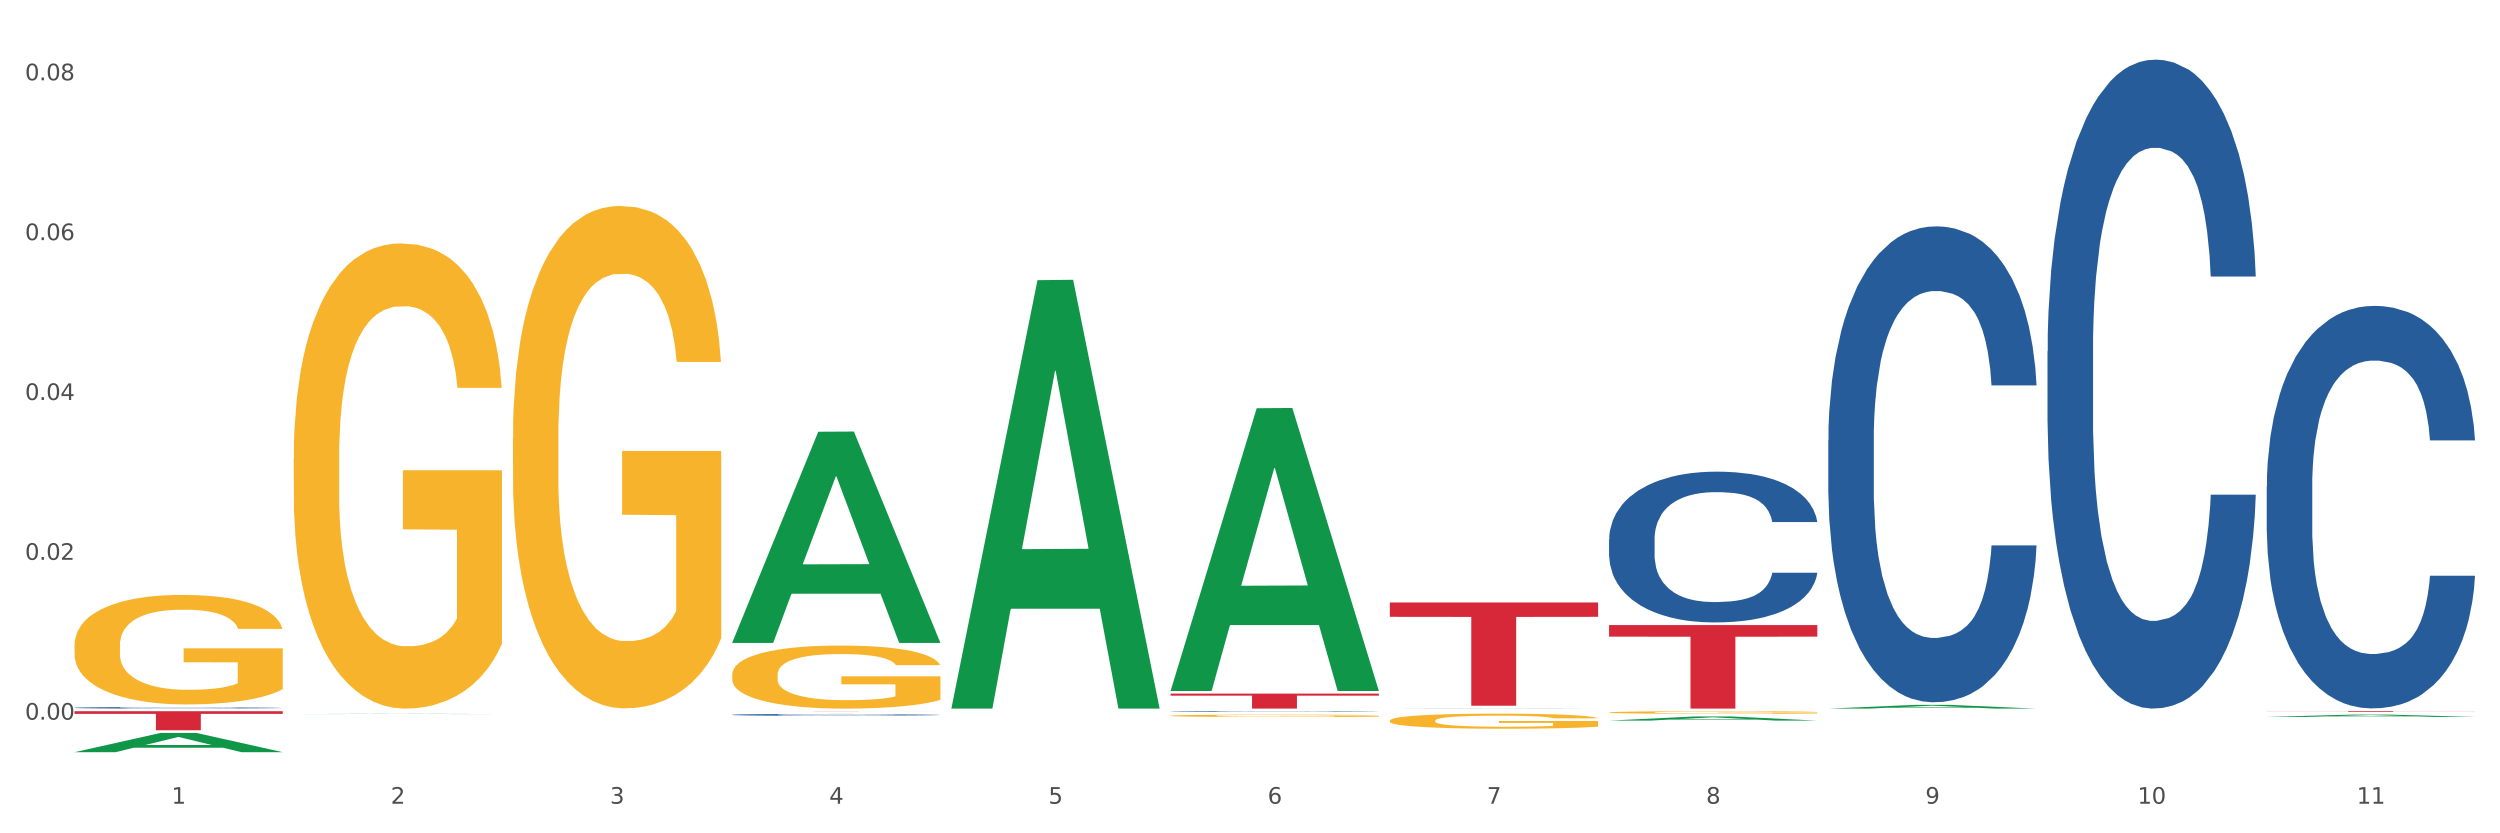
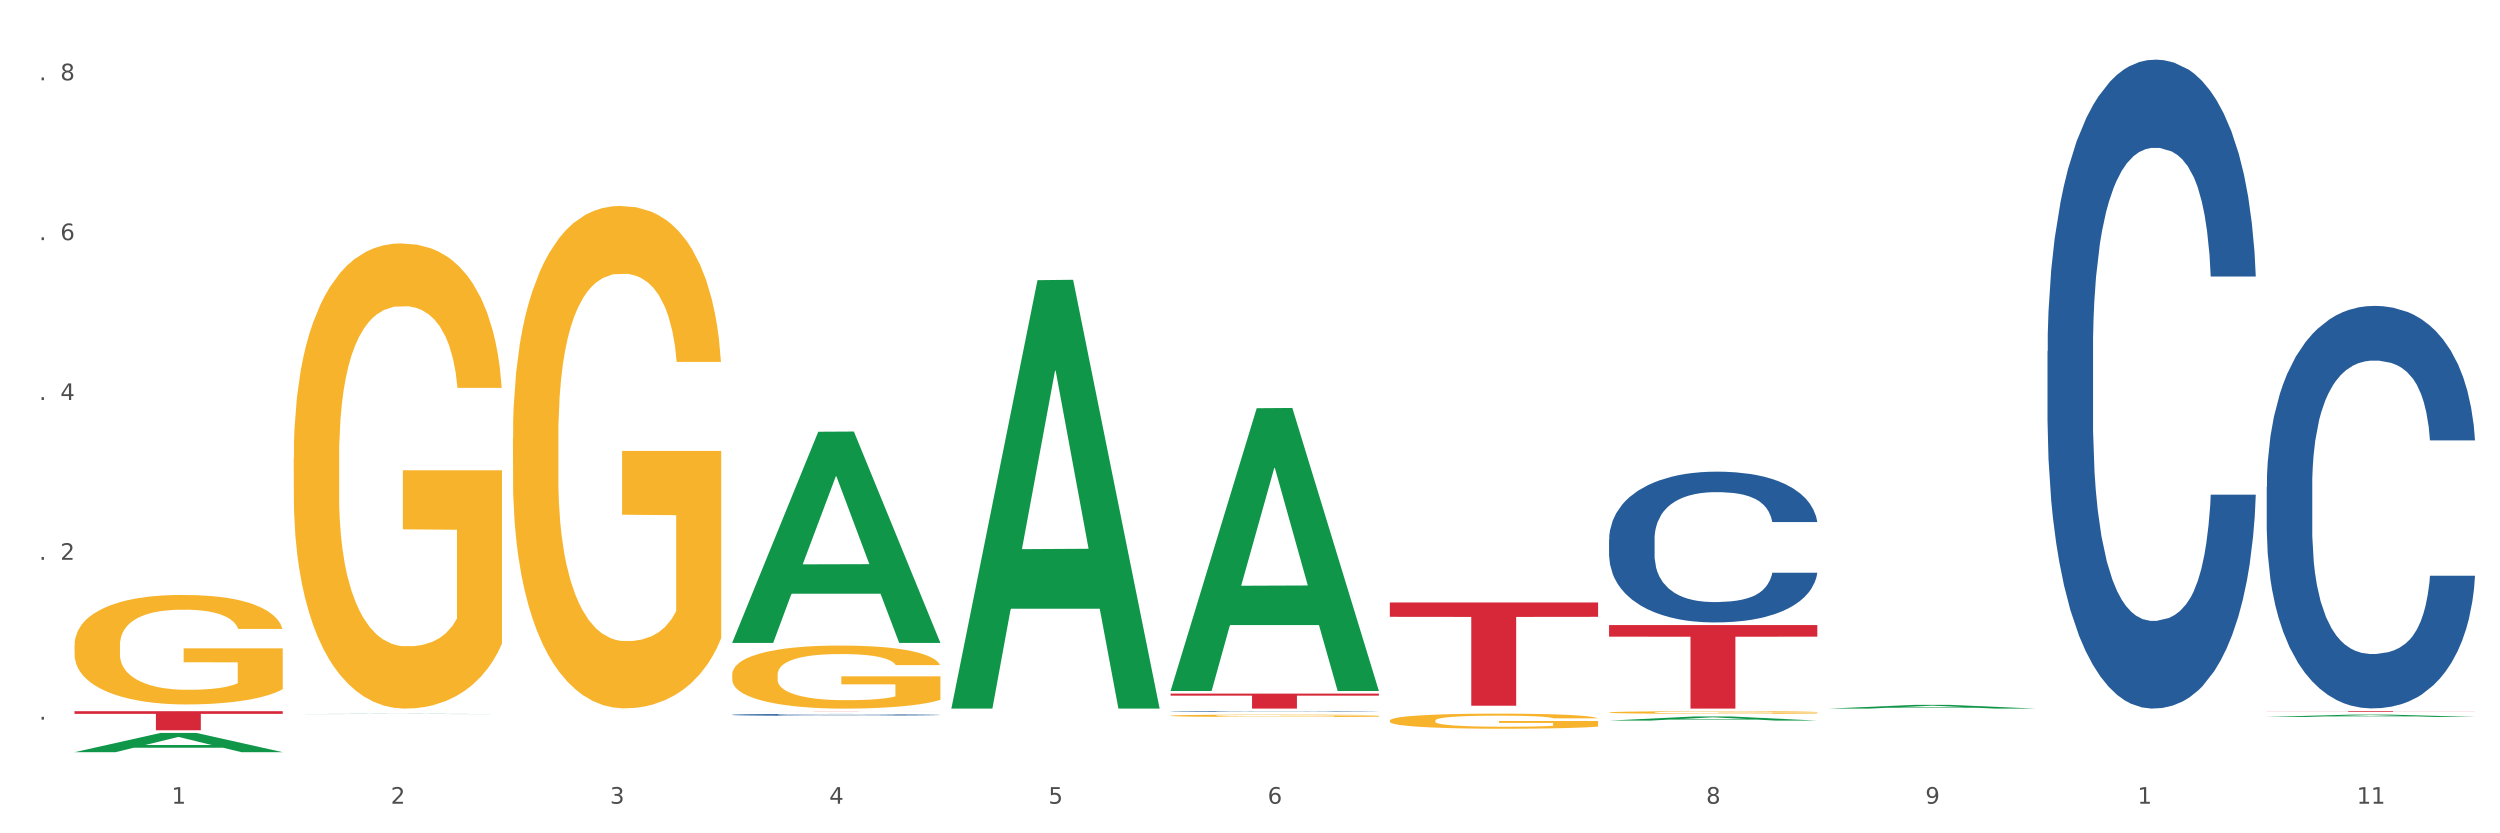
<svg xmlns="http://www.w3.org/2000/svg" xmlns:xlink="http://www.w3.org/1999/xlink" width="1080pt" height="360pt" viewBox="0 0 1080 360" version="1.1">
  <rect x="0" y="0" width="1080" height="360" fill="#333333" stroke="none" />
  <defs>
    <style type="text/css">*{stroke-linejoin: round; stroke-linecap: butt}</style>
  </defs>
  <g id="figure_1">
    <g id="patch_1">
      <path d="M 0 360  L 1080 360  L 1080 0  L 0 0  z " style="fill: #ffffff; stroke: #ffffff; stroke-linejoin: miter" />
    </g>
    <g id="axes_1">
      <g id="matplotlib.axis_1">
        <g id="xtick_1">
          <g id="text_1">
            <g style="fill: #4d4d4d" transform="translate(74.106 347.204) scale(0.096 -0.096)">
              <defs>
                <path id="DejaVuSans-31" d="M 794 531  L 1825 531  L 1825 4091  L 703 3866  L 703 4441  L 1819 4666  L 2450 4666  L 2450 531  L 3481 531  L 3481 0  L 794 0  L 794 531  z " transform="scale(0.016)" />
              </defs>
              <use xlink:href="#DejaVuSans-31" />
            </g>
          </g>
        </g>
        <g id="xtick_2">
          <g id="text_2">
            <g style="fill: #4d4d4d" transform="translate(168.812 347.204) scale(0.096 -0.096)">
              <defs>
                <path id="DejaVuSans-32" d="M 1228 531  L 3431 531  L 3431 0  L 469 0  L 469 531  Q 828 903 1448 1529  Q 2069 2156 2228 2338  Q 2531 2678 2651 2914  Q 2772 3150 2772 3378  Q 2772 3750 2511 3984  Q 2250 4219 1831 4219  Q 1534 4219 1204 4116  Q 875 4013 500 3803  L 500 4441  Q 881 4594 1212 4672  Q 1544 4750 1819 4750  Q 2544 4750 2975 4387  Q 3406 4025 3406 3419  Q 3406 3131 3298 2873  Q 3191 2616 2906 2266  Q 2828 2175 2409 1742  Q 1991 1309 1228 531  z " transform="scale(0.016)" />
              </defs>
              <use xlink:href="#DejaVuSans-32" />
            </g>
          </g>
        </g>
        <g id="xtick_3">
          <g id="text_3">
            <g style="fill: #4d4d4d" transform="translate(263.517 347.204) scale(0.096 -0.096)">
              <defs>
                <path id="DejaVuSans-33" d="M 2597 2516  Q 3050 2419 3304 2112  Q 3559 1806 3559 1356  Q 3559 666 3084 287  Q 2609 -91 1734 -91  Q 1441 -91 1130 -33  Q 819 25 488 141  L 488 750  Q 750 597 1062 519  Q 1375 441 1716 441  Q 2309 441 2620 675  Q 2931 909 2931 1356  Q 2931 1769 2642 2001  Q 2353 2234 1838 2234  L 1294 2234  L 1294 2753  L 1863 2753  Q 2328 2753 2575 2939  Q 2822 3125 2822 3475  Q 2822 3834 2567 4026  Q 2313 4219 1838 4219  Q 1578 4219 1281 4162  Q 984 4106 628 3988  L 628 4550  Q 988 4650 1302 4700  Q 1616 4750 1894 4750  Q 2613 4750 3031 4423  Q 3450 4097 3450 3541  Q 3450 3153 3228 2886  Q 3006 2619 2597 2516  z " transform="scale(0.016)" />
              </defs>
              <use xlink:href="#DejaVuSans-33" />
            </g>
          </g>
        </g>
        <g id="xtick_4">
          <g id="text_4">
            <g style="fill: #4d4d4d" transform="translate(358.223 347.204) scale(0.096 -0.096)">
              <defs>
                <path id="DejaVuSans-34" d="M 2419 4116  L 825 1625  L 2419 1625  L 2419 4116  z M 2253 4666  L 3047 4666  L 3047 1625  L 3713 1625  L 3713 1100  L 3047 1100  L 3047 0  L 2419 0  L 2419 1100  L 313 1100  L 313 1709  L 2253 4666  z " transform="scale(0.016)" />
              </defs>
              <use xlink:href="#DejaVuSans-34" />
            </g>
          </g>
        </g>
        <g id="xtick_5">
          <g id="text_5">
            <g style="fill: #4d4d4d" transform="translate(452.928 347.204) scale(0.096 -0.096)">
              <defs>
                <path id="DejaVuSans-35" d="M 691 4666  L 3169 4666  L 3169 4134  L 1269 4134  L 1269 2991  Q 1406 3038 1543 3061  Q 1681 3084 1819 3084  Q 2600 3084 3056 2656  Q 3513 2228 3513 1497  Q 3513 744 3044 326  Q 2575 -91 1722 -91  Q 1428 -91 1123 -41  Q 819 9 494 109  L 494 744  Q 775 591 1075 516  Q 1375 441 1709 441  Q 2250 441 2565 725  Q 2881 1009 2881 1497  Q 2881 1984 2565 2268  Q 2250 2553 1709 2553  Q 1456 2553 1204 2497  Q 953 2441 691 2322  L 691 4666  z " transform="scale(0.016)" />
              </defs>
              <use xlink:href="#DejaVuSans-35" />
            </g>
          </g>
        </g>
        <g id="xtick_6">
          <g id="text_6">
            <g style="fill: #4d4d4d" transform="translate(547.634 347.204) scale(0.096 -0.096)">
              <defs>
                <path id="DejaVuSans-36" d="M 2113 2584  Q 1688 2584 1439 2293  Q 1191 2003 1191 1497  Q 1191 994 1439 701  Q 1688 409 2113 409  Q 2538 409 2786 701  Q 3034 994 3034 1497  Q 3034 2003 2786 2293  Q 2538 2584 2113 2584  z M 3366 4563  L 3366 3988  Q 3128 4100 2886 4159  Q 2644 4219 2406 4219  Q 1781 4219 1451 3797  Q 1122 3375 1075 2522  Q 1259 2794 1537 2939  Q 1816 3084 2150 3084  Q 2853 3084 3261 2657  Q 3669 2231 3669 1497  Q 3669 778 3244 343  Q 2819 -91 2113 -91  Q 1303 -91 875 529  Q 447 1150 447 2328  Q 447 3434 972 4092  Q 1497 4750 2381 4750  Q 2619 4750 2861 4703  Q 3103 4656 3366 4563  z " transform="scale(0.016)" />
              </defs>
              <use xlink:href="#DejaVuSans-36" />
            </g>
          </g>
        </g>
        <g id="xtick_7">
          <g id="text_7">
            <g style="fill: #4d4d4d" transform="translate(642.339 347.204) scale(0.096 -0.096)">
              <defs>
-                 <path id="DejaVuSans-37" d="M 525 4666  L 3525 4666  L 3525 4397  L 1831 0  L 1172 0  L 2766 4134  L 525 4134  L 525 4666  z " transform="scale(0.016)" />
-               </defs>
+                 </defs>
              <use xlink:href="#DejaVuSans-37" />
            </g>
          </g>
        </g>
        <g id="xtick_8">
          <g id="text_8">
            <g style="fill: #4d4d4d" transform="translate(737.044 347.204) scale(0.096 -0.096)">
              <defs>
                <path id="DejaVuSans-38" d="M 2034 2216  Q 1584 2216 1326 1975  Q 1069 1734 1069 1313  Q 1069 891 1326 650  Q 1584 409 2034 409  Q 2484 409 2743 651  Q 3003 894 3003 1313  Q 3003 1734 2745 1975  Q 2488 2216 2034 2216  z M 1403 2484  Q 997 2584 770 2862  Q 544 3141 544 3541  Q 544 4100 942 4425  Q 1341 4750 2034 4750  Q 2731 4750 3128 4425  Q 3525 4100 3525 3541  Q 3525 3141 3298 2862  Q 3072 2584 2669 2484  Q 3125 2378 3379 2068  Q 3634 1759 3634 1313  Q 3634 634 3220 271  Q 2806 -91 2034 -91  Q 1263 -91 848 271  Q 434 634 434 1313  Q 434 1759 690 2068  Q 947 2378 1403 2484  z M 1172 3481  Q 1172 3119 1398 2916  Q 1625 2713 2034 2713  Q 2441 2713 2670 2916  Q 2900 3119 2900 3481  Q 2900 3844 2670 4047  Q 2441 4250 2034 4250  Q 1625 4250 1398 4047  Q 1172 3844 1172 3481  z " transform="scale(0.016)" />
              </defs>
              <use xlink:href="#DejaVuSans-38" />
            </g>
          </g>
        </g>
        <g id="xtick_9">
          <g id="text_9">
            <g style="fill: #4d4d4d" transform="translate(831.75 347.204) scale(0.096 -0.096)">
              <defs>
                <path id="DejaVuSans-39" d="M 703 97  L 703 672  Q 941 559 1184 500  Q 1428 441 1663 441  Q 2288 441 2617 861  Q 2947 1281 2994 2138  Q 2813 1869 2534 1725  Q 2256 1581 1919 1581  Q 1219 1581 811 2004  Q 403 2428 403 3163  Q 403 3881 828 4315  Q 1253 4750 1959 4750  Q 2769 4750 3195 4129  Q 3622 3509 3622 2328  Q 3622 1225 3098 567  Q 2575 -91 1691 -91  Q 1453 -91 1209 -44  Q 966 3 703 97  z M 1959 2075  Q 2384 2075 2632 2365  Q 2881 2656 2881 3163  Q 2881 3666 2632 3958  Q 2384 4250 1959 4250  Q 1534 4250 1286 3958  Q 1038 3666 1038 3163  Q 1038 2656 1286 2365  Q 1534 2075 1959 2075  z " transform="scale(0.016)" />
              </defs>
              <use xlink:href="#DejaVuSans-39" />
            </g>
          </g>
        </g>
        <g id="xtick_10">
          <g id="text_10">
            <g style="fill: #4d4d4d" transform="translate(923.401 347.204) scale(0.096 -0.096)">
              <defs>
-                 <path id="DejaVuSans-30" d="M 2034 4250  Q 1547 4250 1301 3770  Q 1056 3291 1056 2328  Q 1056 1369 1301 889  Q 1547 409 2034 409  Q 2525 409 2770 889  Q 3016 1369 3016 2328  Q 3016 3291 2770 3770  Q 2525 4250 2034 4250  z M 2034 4750  Q 2819 4750 3233 4129  Q 3647 3509 3647 2328  Q 3647 1150 3233 529  Q 2819 -91 2034 -91  Q 1250 -91 836 529  Q 422 1150 422 2328  Q 422 3509 836 4129  Q 1250 4750 2034 4750  z " transform="scale(0.016)" />
-               </defs>
+                 </defs>
              <use xlink:href="#DejaVuSans-31" />
              <use xlink:href="#DejaVuSans-30" transform="translate(63.623 0)" />
            </g>
          </g>
        </g>
        <g id="xtick_11">
          <g id="text_11">
            <g style="fill: #4d4d4d" transform="translate(1018.107 347.204) scale(0.096 -0.096)">
              <use xlink:href="#DejaVuSans-31" />
              <use xlink:href="#DejaVuSans-31" transform="translate(63.623 0)" />
            </g>
          </g>
        </g>
        <g id="xtick_12" />
        <g id="xtick_13" />
        <g id="xtick_14" />
        <g id="xtick_15" />
        <g id="xtick_16" />
        <g id="xtick_17" />
        <g id="xtick_18" />
        <g id="xtick_19" />
        <g id="xtick_20" />
        <g id="xtick_21" />
      </g>
      <g id="matplotlib.axis_2">
        <g id="ytick_1">
          <g id="text_12">
            <g style="fill: #4d4d4d" transform="translate(10.8 310.895) scale(0.096 -0.096)">
              <defs>
                <path id="DejaVuSans-2e" d="M 684 794  L 1344 794  L 1344 0  L 684 0  L 684 794  z " transform="scale(0.016)" />
              </defs>
              <use xlink:href="#DejaVuSans-30" />
              <use xlink:href="#DejaVuSans-2e" transform="translate(63.623 0)" />
              <use xlink:href="#DejaVuSans-30" transform="translate(95.41 0)" />
              <use xlink:href="#DejaVuSans-30" transform="translate(159.033 0)" />
            </g>
          </g>
        </g>
        <g id="ytick_2">
          <g id="text_13">
            <g style="fill: #4d4d4d" transform="translate(10.8 241.844) scale(0.096 -0.096)">
              <use xlink:href="#DejaVuSans-30" />
              <use xlink:href="#DejaVuSans-2e" transform="translate(63.623 0)" />
              <use xlink:href="#DejaVuSans-30" transform="translate(95.41 0)" />
              <use xlink:href="#DejaVuSans-32" transform="translate(159.033 0)" />
            </g>
          </g>
        </g>
        <g id="ytick_3">
          <g id="text_14">
            <g style="fill: #4d4d4d" transform="translate(10.8 172.793) scale(0.096 -0.096)">
              <use xlink:href="#DejaVuSans-30" />
              <use xlink:href="#DejaVuSans-2e" transform="translate(63.623 0)" />
              <use xlink:href="#DejaVuSans-30" transform="translate(95.41 0)" />
              <use xlink:href="#DejaVuSans-34" transform="translate(159.033 0)" />
            </g>
          </g>
        </g>
        <g id="ytick_4">
          <g id="text_15">
            <g style="fill: #4d4d4d" transform="translate(10.8 103.742) scale(0.096 -0.096)">
              <use xlink:href="#DejaVuSans-30" />
              <use xlink:href="#DejaVuSans-2e" transform="translate(63.623 0)" />
              <use xlink:href="#DejaVuSans-30" transform="translate(95.41 0)" />
              <use xlink:href="#DejaVuSans-36" transform="translate(159.033 0)" />
            </g>
          </g>
        </g>
        <g id="ytick_5">
          <g id="text_16">
            <g style="fill: #4d4d4d" transform="translate(10.8 34.691) scale(0.096 -0.096)">
              <use xlink:href="#DejaVuSans-30" />
              <use xlink:href="#DejaVuSans-2e" transform="translate(63.623 0)" />
              <use xlink:href="#DejaVuSans-30" transform="translate(95.41 0)" />
              <use xlink:href="#DejaVuSans-38" transform="translate(159.033 0)" />
            </g>
          </g>
        </g>
        <g id="ytick_6" />
        <g id="ytick_7" />
        <g id="ytick_8" />
        <g id="ytick_9" />
      </g>
      <g id="PolyCollection_1">
        <path d="M 32.175 324.934  L 32.268 324.926  L 69.369 316.621  L 84.766 316.613  L 122.145 324.95  L 104.337 324.95  L 96.267 323.008  L 57.96 323.008  L 57.682 323.039  L 49.891 324.95  L 32.175 324.95  L 32.175 324.934  L 62.783 321.85  L 91.444 321.842  L 77.253 318.39  L 77.067 318.374  L 76.882 318.398  L 62.691 321.842  L 62.783 321.85  L 32.175 324.934  z " clip-path="url(#pef2715c41f)" style="fill: #109648" />
        <path d="M 600.408 260.269  L 690.378 260.269  L 690.378 266.468  L 654.987 266.51  L 654.987 304.874  L 635.586 304.874  L 635.586 266.51  L 600.408 266.468  L 600.408 260.311  L 600.408 260.269  z " clip-path="url(#pef2715c41f)" style="fill: #d62839" />
        <path d="M 32.175 278.875  L 32.281 278.831  L 32.281 277.276  L 32.494 275.936  L 33.556 272.695  L 35.149 270.016  L 36.318 268.59  L 37.486 267.424  L 38.867 266.257  L 40.567 265.047  L 43.647 263.275  L 45.559 262.368  L 47.896 261.417  L 52.145 260.034  L 55.225 259.257  L 58.412 258.608  L 63.617 257.831  L 67.016 257.485  L 70.627 257.226  L 74.983 257.053  L 78.275 257.01  L 85.499 257.139  L 91.659 257.528  L 94.634 257.831  L 98.458 258.349  L 100.476 258.695  L 103.769 259.386  L 107.168 260.294  L 109.505 261.071  L 113.01 262.541  L 115.666 264.01  L 118.109 265.825  L 119.383 267.078  L 120.339 268.245  L 121.189 269.584  L 122.039 271.701  L 102.919 271.701  L 102.175 270.189  L 101.007 268.763  L 99.307 267.38  L 97.82 266.516  L 95.271 265.436  L 92.934 264.744  L 90.491 264.226  L 87.517 263.794  L 85.18 263.578  L 81.887 263.405  L 75.407 263.448  L 71.052 263.794  L 68.078 264.226  L 66.166 264.615  L 64.467 265.047  L 62.555 265.652  L 60.324 266.559  L 58.731 267.38  L 57.137 268.417  L 55.863 269.454  L 54.694 270.664  L 53.738 271.961  L 52.995 273.3  L 52.357 274.942  L 51.826 277.665  L 51.826 283.585  L 52.039 284.924  L 52.57 286.696  L 53.207 288.035  L 54.269 289.634  L 55.225 290.714  L 57.031 292.27  L 59.049 293.566  L 60.643 294.387  L 62.236 295.079  L 64.998 296.029  L 68.078 296.807  L 70.734 297.283  L 74.345 297.715  L 76.788 297.888  L 78.913 297.974  L 84.118 297.974  L 87.835 297.844  L 91.978 297.542  L 95.165 297.153  L 97.82 296.678  L 100.795 295.9  L 102.707 295.165  L 102.707 286.134  L 79.338 286.091  L 79.338 280.084  L 122.145 280.084  L 122.145 297.715  L 120.339 298.622  L 118.321 299.443  L 116.197 300.178  L 113.01 301.085  L 109.186 301.949  L 105.787 302.554  L 102.175 303.073  L 97.927 303.548  L 92.403 303.98  L 89.004 304.153  L 84.755 304.283  L 79.763 304.326  L 75.407 304.24  L 71.159 304.024  L 66.697 303.635  L 62.342 303.073  L 59.049 302.511  L 55.756 301.82  L 52.251 300.912  L 49.489 300.048  L 47.365 299.27  L 45.028 298.276  L 42.479 296.98  L 40.567 295.813  L 38.867 294.603  L 37.061 293.048  L 35.787 291.708  L 34.512 290.023  L 33.768 288.77  L 32.919 286.825  L 32.281 284.103  L 32.175 278.875  z " clip-path="url(#pef2715c41f)" style="fill: #f7b32b" />
        <path d="M 316.291 307.248  L 406.262 307.248  L 406.262 307.256  L 370.871 307.256  L 370.871 307.306  L 351.469 307.306  L 351.469 307.256  L 316.291 307.256  L 316.291 307.248  L 316.291 307.248  z " clip-path="url(#pef2715c41f)" style="fill: #d62839" />
        <path d="M 32.175 307.248  L 122.145 307.248  L 122.145 308.393  L 86.754 308.401  L 86.754 315.487  L 67.353 315.487  L 67.353 308.401  L 32.175 308.393  L 32.175 307.256  L 32.175 307.248  z " clip-path="url(#pef2715c41f)" style="fill: #d62839" />
-         <path d="M 32.175 305.753  L 32.281 305.752  L 32.281 305.735  L 32.6 305.712  L 33.77 305.669  L 35.259 305.637  L 37.811 305.599  L 39.194 305.583  L 41.002 305.565  L 44.724 305.536  L 48.978 305.512  L 51.956 305.498  L 54.189 305.49  L 59.187 305.475  L 62.059 305.468  L 65.036 305.462  L 67.589 305.459  L 71.843 305.454  L 75.246 305.453  L 79.181 305.452  L 82.477 305.453  L 86.838 305.455  L 93.219 305.462  L 95.665 305.467  L 98.961 305.474  L 102.365 305.484  L 105.13 305.494  L 108.32 305.508  L 111.617 305.526  L 114.807 305.549  L 117.041 305.571  L 118.848 305.593  L 120.444 305.621  L 121.613 305.651  L 122.145 305.676  L 102.684 305.676  L 102.152 305.653  L 101.088 305.629  L 100.025 305.612  L 98.855 305.599  L 97.047 305.584  L 95.452 305.574  L 92.793 305.562  L 90.347 305.555  L 88.327 305.551  L 85.881 305.547  L 80.67 305.543  L 76.947 305.543  L 74.608 305.544  L 71.736 305.547  L 69.29 305.552  L 66.419 305.559  L 64.186 305.567  L 61.952 305.577  L 60.676 305.585  L 58.762 305.598  L 57.486 305.609  L 55.784 305.628  L 54.827 305.642  L 53.126 305.677  L 52.381 305.702  L 52.062 305.72  L 51.849 305.74  L 51.849 305.835  L 52.487 305.878  L 53.019 305.896  L 53.87 305.917  L 55.465 305.944  L 57.805 305.97  L 60.251 305.989  L 62.271 306.001  L 64.186 306.01  L 66.1 306.016  L 68.44 306.022  L 70.354 306.026  L 73.225 306.03  L 76.628 306.032  L 79.287 306.032  L 84.711 306.028  L 87.157 306.025  L 89.496 306.021  L 92.049 306.014  L 94.069 306.007  L 95.239 306.002  L 97.153 305.99  L 98.642 305.978  L 99.919 305.964  L 100.769 305.951  L 101.726 305.933  L 102.471 305.912  L 102.684 305.901  L 122.145 305.901  L 121.72 305.923  L 120.975 305.945  L 119.487 305.973  L 118.317 305.99  L 116.509 306.01  L 114.595 306.027  L 111.936 306.046  L 109.49 306.06  L 106.937 306.073  L 104.172 306.084  L 99.174 306.099  L 97.366 306.103  L 93.538 306.111  L 90.56 306.115  L 86.2 306.119  L 81.733 306.122  L 77.054 306.122  L 72.906 306.121  L 68.333 306.117  L 65.462 306.114  L 62.271 306.108  L 58.549 306.099  L 55.04 306.089  L 51.743 306.077  L 48.659 306.063  L 45.788 306.047  L 42.065 306.021  L 39.3 305.995  L 37.28 305.971  L 35.897 305.951  L 34.515 305.925  L 33.77 305.907  L 32.6 305.864  L 32.175 305.825  L 32.175 305.753  z " clip-path="url(#pef2715c41f)" style="fill: #255c99" />
        <path d="M 316.291 308.784  L 316.398 308.783  L 316.398 308.763  L 316.717 308.736  L 317.887 308.686  L 319.376 308.648  L 321.928 308.604  L 323.31 308.585  L 325.118 308.564  L 328.84 308.531  L 333.094 308.502  L 336.072 308.486  L 338.305 308.476  L 343.304 308.458  L 346.175 308.451  L 349.153 308.444  L 351.705 308.44  L 355.959 308.435  L 359.362 308.433  L 363.297 308.432  L 366.594 308.433  L 370.954 308.435  L 377.335 308.444  L 379.781 308.449  L 383.078 308.458  L 386.481 308.469  L 389.246 308.481  L 392.436 308.497  L 395.733 308.518  L 398.924 308.546  L 401.157 308.571  L 402.965 308.597  L 404.56 308.629  L 405.73 308.664  L 406.262 308.694  L 386.8 308.694  L 386.268 308.667  L 385.205 308.639  L 384.141 308.619  L 382.971 308.604  L 381.164 308.586  L 379.568 308.574  L 376.91 308.561  L 374.464 308.552  L 372.443 308.547  L 369.997 308.543  L 364.786 308.538  L 361.064 308.538  L 358.724 308.54  L 355.853 308.544  L 353.407 308.549  L 350.535 308.557  L 348.302 308.566  L 346.069 308.579  L 344.793 308.587  L 342.878 308.603  L 341.602 308.616  L 339.901 308.638  L 338.944 308.654  L 337.242 308.694  L 336.498 308.724  L 336.178 308.745  L 335.966 308.768  L 335.966 308.88  L 336.604 308.93  L 337.136 308.951  L 337.986 308.976  L 339.582 309.007  L 341.921 309.038  L 344.367 309.06  L 346.388 309.074  L 348.302 309.084  L 350.216 309.091  L 352.556 309.099  L 354.47 309.103  L 357.342 309.107  L 360.745 309.109  L 363.403 309.109  L 368.827 309.106  L 371.273 309.102  L 373.613 309.097  L 376.165 309.089  L 378.186 309.081  L 379.356 309.074  L 381.27 309.061  L 382.759 309.046  L 384.035 309.03  L 384.886 309.016  L 385.843 308.994  L 386.587 308.97  L 386.8 308.957  L 406.262 308.957  L 405.836 308.983  L 405.092 309.008  L 403.603 309.041  L 402.433 309.061  L 400.625 309.084  L 398.711 309.104  L 396.052 309.126  L 393.606 309.143  L 391.054 309.157  L 388.289 309.17  L 383.291 309.188  L 381.483 309.193  L 377.654 309.202  L 374.676 309.207  L 370.316 309.212  L 365.849 309.214  L 361.17 309.215  L 357.023 309.214  L 352.45 309.209  L 349.578 309.205  L 346.388 309.199  L 342.666 309.189  L 339.156 309.177  L 335.859 309.162  L 332.775 309.146  L 329.904 309.127  L 326.182 309.096  L 323.417 309.066  L 321.396 309.038  L 320.014 309.015  L 318.631 308.985  L 317.887 308.964  L 316.717 308.914  L 316.291 308.868  L 316.291 308.784  z " clip-path="url(#pef2715c41f)" style="fill: #255c99" />
        <path d="M 505.702 307.403  L 505.809 307.403  L 505.809 307.394  L 506.128 307.382  L 507.298 307.36  L 508.786 307.343  L 511.339 307.324  L 512.721 307.315  L 514.529 307.306  L 518.251 307.292  L 522.505 307.279  L 525.483 307.272  L 527.716 307.268  L 532.715 307.26  L 535.586 307.256  L 538.564 307.253  L 541.116 307.252  L 545.37 307.249  L 548.773 307.248  L 552.708 307.248  L 556.005 307.248  L 560.365 307.25  L 566.746 307.253  L 569.192 307.256  L 572.489 307.259  L 575.892 307.264  L 578.657 307.269  L 581.847 307.277  L 585.144 307.286  L 588.335 307.298  L 590.568 307.309  L 592.376 307.321  L 593.971 307.335  L 595.141 307.35  L 595.673 307.363  L 576.211 307.363  L 575.679 307.352  L 574.616 307.339  L 573.552 307.331  L 572.382 307.324  L 570.575 307.316  L 568.979 307.311  L 566.321 307.305  L 563.875 307.301  L 561.854 307.299  L 559.408 307.297  L 554.197 307.295  L 550.475 307.295  L 548.135 307.296  L 545.264 307.297  L 542.818 307.299  L 539.946 307.303  L 537.713 307.307  L 535.48 307.313  L 534.204 307.316  L 532.289 307.323  L 531.013 307.329  L 529.312 307.339  L 528.354 307.346  L 526.653 307.364  L 525.908 307.377  L 525.589 307.386  L 525.377 307.396  L 525.377 307.445  L 526.015 307.467  L 526.547 307.477  L 527.397 307.487  L 528.993 307.501  L 531.332 307.515  L 533.778 307.524  L 535.799 307.53  L 537.713 307.535  L 539.627 307.538  L 541.967 307.541  L 543.881 307.543  L 546.753 307.545  L 550.156 307.546  L 552.814 307.546  L 558.238 307.545  L 560.684 307.543  L 563.024 307.541  L 565.576 307.537  L 567.597 307.534  L 568.767 307.531  L 570.681 307.525  L 572.17 307.518  L 573.446 307.511  L 574.297 307.505  L 575.254 307.495  L 575.998 307.485  L 576.211 307.479  L 595.673 307.479  L 595.247 307.49  L 594.503 307.501  L 593.014 307.516  L 591.844 307.525  L 590.036 307.535  L 588.122 307.544  L 585.463 307.554  L 583.017 307.561  L 580.465 307.567  L 577.7 307.573  L 572.701 307.581  L 570.894 307.583  L 567.065 307.587  L 564.087 307.589  L 559.727 307.591  L 555.26 307.592  L 550.581 307.593  L 546.434 307.592  L 541.861 307.59  L 538.989 307.588  L 535.799 307.585  L 532.077 307.581  L 528.567 307.576  L 525.27 307.569  L 522.186 307.562  L 519.315 307.554  L 515.593 307.54  L 512.828 307.527  L 510.807 307.515  L 509.425 307.505  L 508.042 307.491  L 507.298 307.482  L 506.128 307.46  L 505.702 307.44  L 505.702 307.403  z " clip-path="url(#pef2715c41f)" style="fill: #255c99" />
        <path d="M 695.113 233.021  L 695.22 232.962  L 695.22 231.296  L 695.539 229.035  L 696.709 224.871  L 698.197 221.718  L 700.75 218.029  L 702.132 216.483  L 703.94 214.757  L 707.662 211.961  L 711.916 209.582  L 714.894 208.273  L 717.127 207.44  L 722.126 205.953  L 724.997 205.298  L 727.975 204.763  L 730.527 204.406  L 734.781 203.989  L 738.184 203.811  L 742.119 203.751  L 745.416 203.811  L 749.776 204.049  L 756.157 204.763  L 758.603 205.179  L 761.9 205.893  L 765.303 206.845  L 768.068 207.797  L 771.258 209.165  L 774.555 210.95  L 777.746 213.211  L 779.979 215.293  L 781.787 217.494  L 783.382 220.171  L 784.552 223.086  L 785.084 225.525  L 765.622 225.525  L 765.09 223.324  L 764.027 220.945  L 762.963 219.338  L 761.793 218.029  L 759.985 216.542  L 758.39 215.59  L 755.732 214.46  L 753.286 213.746  L 751.265 213.33  L 748.819 212.973  L 743.608 212.616  L 739.886 212.616  L 737.546 212.735  L 734.675 213.032  L 732.229 213.449  L 729.357 214.162  L 727.124 214.936  L 724.891 215.947  L 723.615 216.661  L 721.7 217.97  L 720.424 219.041  L 718.723 220.885  L 717.765 222.194  L 716.064 225.585  L 715.319 228.084  L 715 229.809  L 714.788 231.713  L 714.788 240.993  L 715.426 245.158  L 715.958 246.942  L 716.808 248.965  L 718.404 251.583  L 720.743 254.141  L 723.189 255.985  L 725.21 257.116  L 727.124 257.948  L 729.038 258.603  L 731.378 259.198  L 733.292 259.555  L 736.164 259.912  L 739.567 260.09  L 742.225 260.09  L 747.649 259.793  L 750.095 259.495  L 752.435 259.079  L 754.987 258.424  L 757.008 257.71  L 758.178 257.175  L 760.092 256.045  L 761.581 254.855  L 762.857 253.487  L 763.708 252.297  L 764.665 250.512  L 765.409 248.489  L 765.622 247.418  L 785.084 247.418  L 784.658 249.56  L 783.914 251.642  L 782.425 254.438  L 781.255 256.045  L 779.447 258.008  L 777.533 259.674  L 774.874 261.518  L 772.428 262.886  L 769.876 264.076  L 767.111 265.147  L 762.112 266.634  L 760.305 267.051  L 756.476 267.765  L 753.498 268.181  L 749.138 268.597  L 744.671 268.835  L 739.992 268.895  L 735.845 268.776  L 731.272 268.419  L 728.4 268.062  L 725.21 267.527  L 721.488 266.694  L 717.978 265.682  L 714.681 264.492  L 711.597 263.124  L 708.726 261.577  L 705.004 259.019  L 702.239 256.521  L 700.218 254.2  L 698.836 252.237  L 697.453 249.739  L 696.709 248.013  L 695.539 243.849  L 695.113 239.982  L 695.113 233.021  z " clip-path="url(#pef2715c41f)" style="fill: #255c99" />
-         <path d="M 789.819 190.163  L 789.925 189.976  L 789.925 184.718  L 790.244 177.583  L 791.414 164.44  L 792.903 154.489  L 795.455 142.848  L 796.838 137.966  L 798.646 132.521  L 802.368 123.696  L 806.622 116.185  L 809.6 112.055  L 811.833 109.426  L 816.831 104.732  L 819.703 102.667  L 822.68 100.977  L 825.233 99.85  L 829.487 98.536  L 832.89 97.973  L 836.825 97.785  L 840.121 97.973  L 844.482 98.724  L 850.862 100.977  L 853.308 102.291  L 856.605 104.544  L 860.008 107.548  L 862.773 110.553  L 865.964 114.871  L 869.261 120.504  L 872.451 127.639  L 874.684 134.211  L 876.492 141.158  L 878.087 149.607  L 879.257 158.807  L 879.789 166.505  L 860.327 166.505  L 859.796 159.558  L 858.732 152.048  L 857.669 146.978  L 856.499 142.848  L 854.691 138.154  L 853.096 135.149  L 850.437 131.582  L 847.991 129.329  L 845.97 128.014  L 843.524 126.888  L 838.313 125.761  L 834.591 125.761  L 832.252 126.137  L 829.38 127.076  L 826.934 128.39  L 824.063 130.643  L 821.83 133.084  L 819.596 136.276  L 818.32 138.529  L 816.406 142.66  L 815.13 146.039  L 813.428 151.86  L 812.471 155.991  L 810.769 166.693  L 810.025 174.579  L 809.706 180.024  L 809.493 186.033  L 809.493 215.323  L 810.131 228.467  L 810.663 234.099  L 811.514 240.483  L 813.109 248.745  L 815.449 256.818  L 817.895 262.639  L 819.915 266.206  L 821.83 268.835  L 823.744 270.9  L 826.083 272.778  L 827.998 273.905  L 830.869 275.031  L 834.272 275.594  L 836.931 275.594  L 842.355 274.656  L 844.801 273.717  L 847.14 272.403  L 849.693 270.337  L 851.713 268.084  L 852.883 266.394  L 854.797 262.827  L 856.286 259.072  L 857.562 254.753  L 858.413 250.998  L 859.37 245.365  L 860.115 238.981  L 860.327 235.601  L 879.789 235.601  L 879.364 242.361  L 878.619 248.932  L 877.13 257.757  L 875.961 262.827  L 874.153 269.023  L 872.238 274.28  L 869.58 280.101  L 867.134 284.419  L 864.581 288.174  L 861.816 291.554  L 856.818 296.248  L 855.01 297.563  L 851.181 299.816  L 848.204 301.13  L 843.843 302.444  L 839.377 303.195  L 834.698 303.383  L 830.55 303.008  L 825.977 301.881  L 823.106 300.754  L 819.915 299.065  L 816.193 296.436  L 812.684 293.244  L 809.387 289.489  L 806.303 285.17  L 803.431 280.289  L 799.709 272.215  L 796.944 264.329  L 794.924 257.006  L 793.541 250.81  L 792.158 242.924  L 791.414 237.479  L 790.244 224.336  L 789.819 212.131  L 789.819 190.163  z " clip-path="url(#pef2715c41f)" style="fill: #255c99" />
        <path d="M 884.524 151.725  L 884.631 151.469  L 884.631 144.3  L 884.95 134.571  L 886.12 116.649  L 887.608 103.08  L 890.161 87.206  L 891.543 80.549  L 893.351 73.125  L 897.073 61.091  L 901.327 50.85  L 904.305 45.218  L 906.538 41.633  L 911.537 35.233  L 914.408 32.416  L 917.386 30.112  L 919.938 28.576  L 924.192 26.784  L 927.595 26.016  L 931.53 25.759  L 934.827 26.016  L 939.187 27.04  L 945.568 30.112  L 948.014 31.904  L 951.311 34.976  L 954.714 39.073  L 957.479 43.169  L 960.669 49.058  L 963.966 56.739  L 967.157 66.468  L 969.39 75.429  L 971.198 84.902  L 972.793 96.423  L 973.963 108.969  L 974.495 119.466  L 955.033 119.466  L 954.501 109.993  L 953.438 99.752  L 952.374 92.839  L 951.204 87.206  L 949.396 80.805  L 947.801 76.709  L 945.143 71.844  L 942.697 68.772  L 940.676 66.98  L 938.23 65.444  L 933.019 63.908  L 929.297 63.908  L 926.957 64.42  L 924.086 65.7  L 921.64 67.492  L 918.768 70.564  L 916.535 73.893  L 914.302 78.245  L 913.026 81.318  L 911.111 86.95  L 909.835 91.559  L 908.134 99.495  L 907.176 105.128  L 905.475 119.722  L 904.73 130.475  L 904.411 137.9  L 904.199 146.093  L 904.199 186.033  L 904.837 203.955  L 905.368 211.636  L 906.219 220.341  L 907.814 231.606  L 910.154 242.615  L 912.6 250.552  L 914.621 255.416  L 916.535 259.001  L 918.449 261.817  L 920.789 264.377  L 922.703 265.914  L 925.575 267.45  L 928.978 268.218  L 931.636 268.218  L 937.06 266.938  L 939.506 265.657  L 941.846 263.865  L 944.398 261.049  L 946.419 257.977  L 947.589 255.672  L 949.503 250.808  L 950.992 245.687  L 952.268 239.799  L 953.119 234.678  L 954.076 226.997  L 954.82 218.292  L 955.033 213.684  L 974.495 213.684  L 974.069 222.901  L 973.325 231.862  L 971.836 243.895  L 970.666 250.808  L 968.858 259.257  L 966.944 266.426  L 964.285 274.362  L 961.839 280.251  L 959.287 285.372  L 956.522 289.98  L 951.523 296.381  L 949.715 298.173  L 945.887 301.245  L 942.909 303.038  L 938.549 304.83  L 934.082 305.854  L 929.403 306.11  L 925.256 305.598  L 920.683 304.062  L 917.811 302.525  L 914.621 300.221  L 910.899 296.637  L 907.389 292.284  L 904.092 287.164  L 901.008 281.275  L 898.137 274.618  L 894.415 263.609  L 891.65 252.856  L 889.629 242.871  L 888.246 234.422  L 886.864 223.669  L 886.12 216.244  L 884.95 198.322  L 884.524 181.68  L 884.524 151.725  z " clip-path="url(#pef2715c41f)" style="fill: #255c99" />
        <path d="M 979.23 210.275  L 979.336 210.116  L 979.336 205.669  L 979.655 199.634  L 980.825 188.518  L 982.314 180.101  L 984.866 170.254  L 986.249 166.125  L 988.057 161.52  L 991.779 154.056  L 996.033 147.703  L 999.01 144.21  L 1001.244 141.986  L 1006.242 138.016  L 1009.114 136.269  L 1012.091 134.84  L 1014.644 133.887  L 1018.898 132.775  L 1022.301 132.299  L 1026.236 132.14  L 1029.532 132.299  L 1033.893 132.934  L 1040.273 134.84  L 1042.719 135.952  L 1046.016 137.857  L 1049.419 140.398  L 1052.184 142.939  L 1055.375 146.592  L 1058.672 151.356  L 1061.862 157.391  L 1064.095 162.949  L 1065.903 168.825  L 1067.498 175.972  L 1068.668 183.753  L 1069.2 190.265  L 1049.738 190.265  L 1049.207 184.389  L 1048.143 178.036  L 1047.08 173.748  L 1045.91 170.254  L 1044.102 166.284  L 1042.507 163.743  L 1039.848 160.726  L 1037.402 158.82  L 1035.381 157.709  L 1032.935 156.756  L 1027.724 155.803  L 1024.002 155.803  L 1021.663 156.12  L 1018.791 156.914  L 1016.345 158.026  L 1013.474 159.932  L 1011.24 161.996  L 1009.007 164.696  L 1007.731 166.602  L 1005.817 170.096  L 1004.541 172.954  L 1002.839 177.877  L 1001.882 181.371  L 1000.18 190.423  L 999.436 197.093  L 999.117 201.699  L 998.904 206.781  L 998.904 231.555  L 999.542 242.672  L 1000.074 247.436  L 1000.925 252.836  L 1002.52 259.823  L 1004.86 266.652  L 1007.306 271.575  L 1009.326 274.592  L 1011.24 276.816  L 1013.155 278.563  L 1015.494 280.151  L 1017.409 281.104  L 1020.28 282.057  L 1023.683 282.533  L 1026.342 282.533  L 1031.766 281.739  L 1034.212 280.945  L 1036.551 279.833  L 1039.104 278.086  L 1041.124 276.181  L 1042.294 274.751  L 1044.208 271.734  L 1045.697 268.558  L 1046.973 264.905  L 1047.824 261.729  L 1048.781 256.965  L 1049.526 251.565  L 1049.738 248.706  L 1069.2 248.706  L 1068.775 254.424  L 1068.03 259.982  L 1066.541 267.446  L 1065.371 271.734  L 1063.564 276.975  L 1061.649 281.421  L 1058.991 286.344  L 1056.545 289.997  L 1053.992 293.173  L 1051.227 296.032  L 1046.229 300.002  L 1044.421 301.114  L 1040.592 303.019  L 1037.615 304.131  L 1033.254 305.243  L 1028.788 305.878  L 1024.109 306.037  L 1019.961 305.719  L 1015.388 304.766  L 1012.517 303.813  L 1009.326 302.384  L 1005.604 300.161  L 1002.095 297.461  L 998.798 294.285  L 995.714 290.632  L 992.842 286.503  L 989.12 279.674  L 986.355 273.004  L 984.334 266.811  L 982.952 261.57  L 981.569 254.9  L 980.825 250.295  L 979.655 239.178  L 979.23 228.855  L 979.23 210.275  z " clip-path="url(#pef2715c41f)" style="fill: #255c99" />
        <path d="M 695.113 307.768  L 695.22 307.767  L 695.22 307.73  L 695.432 307.698  L 696.494 307.621  L 698.088 307.557  L 699.256 307.523  L 700.424 307.496  L 701.805 307.468  L 703.505 307.439  L 706.585 307.397  L 708.497 307.375  L 710.834 307.353  L 715.083 307.32  L 718.164 307.301  L 721.35 307.286  L 726.555 307.268  L 729.954 307.259  L 733.566 307.253  L 737.921 307.249  L 741.214 307.248  L 748.437 307.251  L 754.598 307.26  L 757.572 307.268  L 761.396 307.28  L 763.414 307.288  L 766.707 307.305  L 770.106 307.326  L 772.443 307.345  L 775.948 307.38  L 778.604 307.414  L 781.047 307.458  L 782.322 307.487  L 783.278 307.515  L 784.128 307.547  L 784.977 307.597  L 765.857 307.597  L 765.114 307.561  L 763.945 307.527  L 762.246 307.495  L 760.759 307.474  L 758.209 307.448  L 755.872 307.432  L 753.429 307.42  L 750.455 307.409  L 748.118 307.404  L 744.825 307.4  L 738.346 307.401  L 733.991 307.409  L 731.016 307.42  L 729.104 307.429  L 727.405 307.439  L 725.493 307.453  L 723.262 307.475  L 721.669 307.495  L 720.076 307.519  L 718.801 307.544  L 717.632 307.573  L 716.676 307.603  L 715.933 307.635  L 715.296 307.674  L 714.764 307.739  L 714.764 307.88  L 714.977 307.912  L 715.508 307.954  L 716.145 307.985  L 717.208 308.023  L 718.164 308.049  L 719.969 308.086  L 721.988 308.117  L 723.581 308.136  L 725.174 308.153  L 727.936 308.175  L 731.016 308.194  L 733.672 308.205  L 737.284 308.216  L 739.727 308.22  L 741.851 308.222  L 747.056 308.222  L 750.774 308.219  L 754.916 308.211  L 758.103 308.202  L 760.759 308.191  L 763.733 308.172  L 765.645 308.155  L 765.645 307.94  L 742.276 307.939  L 742.276 307.797  L 785.084 307.797  L 785.084 308.216  L 783.278 308.237  L 781.26 308.257  L 779.135 308.274  L 775.948 308.296  L 772.124 308.316  L 768.725 308.331  L 765.114 308.343  L 760.865 308.354  L 755.341 308.364  L 751.942 308.369  L 747.693 308.372  L 742.701 308.373  L 738.346 308.371  L 734.097 308.365  L 729.636 308.356  L 725.28 308.343  L 721.988 308.33  L 718.695 308.313  L 715.189 308.292  L 712.428 308.271  L 710.303 308.253  L 707.966 308.229  L 705.417 308.198  L 703.505 308.17  L 701.805 308.142  L 700 308.105  L 698.725 308.073  L 697.45 308.033  L 696.707 308.003  L 695.857 307.957  L 695.22 307.892  L 695.113 307.768  z " clip-path="url(#pef2715c41f)" style="fill: #f7b32b" />
        <path d="M 600.408 311.308  L 600.514 311.302  L 600.514 311.088  L 600.727 310.903  L 601.789 310.457  L 603.382 310.088  L 604.551 309.891  L 605.719 309.73  L 607.1 309.57  L 608.799 309.403  L 611.88 309.159  L 613.792 309.034  L 616.129 308.903  L 620.378 308.713  L 623.458 308.606  L 626.645 308.516  L 631.85 308.409  L 635.249 308.361  L 638.86 308.326  L 643.215 308.302  L 646.508 308.296  L 653.731 308.314  L 659.892 308.367  L 662.867 308.409  L 666.691 308.481  L 668.709 308.528  L 672.002 308.623  L 675.401 308.748  L 677.738 308.856  L 681.243 309.058  L 683.899 309.26  L 686.342 309.51  L 687.616 309.683  L 688.572 309.844  L 689.422 310.028  L 690.272 310.32  L 671.152 310.32  L 670.408 310.111  L 669.24 309.915  L 667.54 309.725  L 666.053 309.605  L 663.504 309.457  L 661.167 309.361  L 658.724 309.29  L 655.75 309.23  L 653.413 309.201  L 650.12 309.177  L 643.64 309.183  L 639.285 309.23  L 636.311 309.29  L 634.399 309.344  L 632.699 309.403  L 630.787 309.486  L 628.557 309.611  L 626.963 309.725  L 625.37 309.867  L 624.095 310.01  L 622.927 310.177  L 621.971 310.355  L 621.227 310.54  L 620.59 310.766  L 620.059 311.141  L 620.059 311.957  L 620.271 312.141  L 620.803 312.385  L 621.44 312.57  L 622.502 312.79  L 623.458 312.939  L 625.264 313.153  L 627.282 313.332  L 628.875 313.445  L 630.469 313.54  L 633.231 313.671  L 636.311 313.778  L 638.967 313.843  L 642.578 313.903  L 645.021 313.927  L 647.146 313.939  L 652.351 313.939  L 656.068 313.921  L 660.211 313.879  L 663.398 313.826  L 666.053 313.76  L 669.027 313.653  L 670.939 313.552  L 670.939 312.308  L 647.571 312.302  L 647.571 311.474  L 690.378 311.474  L 690.378 313.903  L 688.572 314.028  L 686.554 314.141  L 684.43 314.242  L 681.243 314.367  L 677.419 314.486  L 674.02 314.57  L 670.408 314.641  L 666.159 314.707  L 660.636 314.766  L 657.237 314.79  L 652.988 314.808  L 647.995 314.814  L 643.64 314.802  L 639.391 314.772  L 634.93 314.718  L 630.575 314.641  L 627.282 314.564  L 623.989 314.468  L 620.484 314.343  L 617.722 314.224  L 615.598 314.117  L 613.261 313.98  L 610.711 313.802  L 608.799 313.641  L 607.1 313.474  L 605.294 313.26  L 604.019 313.076  L 602.745 312.843  L 602.001 312.671  L 601.151 312.403  L 600.514 312.028  L 600.408 311.308  z " clip-path="url(#pef2715c41f)" style="fill: #f7b32b" />
        <path d="M 505.702 309.19  L 505.809 309.189  L 505.809 309.156  L 506.021 309.127  L 507.083 309.057  L 508.677 308.999  L 509.845 308.968  L 511.014 308.943  L 512.394 308.918  L 514.094 308.892  L 517.174 308.854  L 519.086 308.834  L 521.423 308.814  L 525.672 308.784  L 528.753 308.767  L 531.939 308.753  L 537.144 308.736  L 540.543 308.729  L 544.155 308.723  L 548.51 308.72  L 551.803 308.719  L 559.026 308.721  L 565.187 308.73  L 568.161 308.736  L 571.985 308.748  L 574.003 308.755  L 577.296 308.77  L 580.695 308.789  L 583.032 308.806  L 586.537 308.838  L 589.193 308.87  L 591.636 308.909  L 592.911 308.936  L 593.867 308.961  L 594.717 308.99  L 595.566 309.036  L 576.446 309.036  L 575.703 309.003  L 574.534 308.972  L 572.835 308.942  L 571.348 308.924  L 568.798 308.9  L 566.461 308.885  L 564.018 308.874  L 561.044 308.865  L 558.707 308.86  L 555.414 308.857  L 548.935 308.858  L 544.58 308.865  L 541.606 308.874  L 539.694 308.883  L 537.994 308.892  L 536.082 308.905  L 533.851 308.925  L 532.258 308.942  L 530.665 308.965  L 529.39 308.987  L 528.222 309.013  L 527.266 309.041  L 526.522 309.07  L 525.885 309.105  L 525.354 309.164  L 525.354 309.292  L 525.566 309.321  L 526.097 309.359  L 526.734 309.388  L 527.797 309.422  L 528.753 309.446  L 530.558 309.479  L 532.577 309.507  L 534.17 309.525  L 535.763 309.54  L 538.525 309.56  L 541.606 309.577  L 544.261 309.587  L 547.873 309.596  L 550.316 309.6  L 552.44 309.602  L 557.645 309.602  L 561.363 309.599  L 565.505 309.593  L 568.692 309.584  L 571.348 309.574  L 574.322 309.557  L 576.234 309.542  L 576.234 309.347  L 552.865 309.346  L 552.865 309.216  L 595.673 309.216  L 595.673 309.596  L 593.867 309.616  L 591.849 309.634  L 589.724 309.65  L 586.537 309.669  L 582.713 309.688  L 579.314 309.701  L 575.703 309.712  L 571.454 309.722  L 565.93 309.732  L 562.531 309.735  L 558.282 309.738  L 553.29 309.739  L 548.935 309.737  L 544.686 309.733  L 540.225 309.724  L 535.87 309.712  L 532.577 309.7  L 529.284 309.685  L 525.778 309.665  L 523.017 309.647  L 520.892 309.63  L 518.555 309.609  L 516.006 309.581  L 514.094 309.555  L 512.394 309.529  L 510.589 309.496  L 509.314 309.467  L 508.039 309.431  L 507.296 309.404  L 506.446 309.362  L 505.809 309.303  L 505.702 309.19  z " clip-path="url(#pef2715c41f)" style="fill: #f7b32b" />
        <path d="M 316.291 291.47  L 316.398 291.445  L 316.398 290.55  L 316.61 289.778  L 317.672 287.913  L 319.266 286.37  L 320.434 285.55  L 321.603 284.878  L 322.983 284.206  L 324.683 283.51  L 327.763 282.49  L 329.675 281.967  L 332.012 281.42  L 336.261 280.624  L 339.342 280.176  L 342.528 279.803  L 347.733 279.355  L 351.132 279.156  L 354.744 279.007  L 359.099 278.908  L 362.392 278.883  L 369.615 278.957  L 375.776 279.181  L 378.75 279.355  L 382.574 279.654  L 384.592 279.853  L 387.885 280.251  L 391.284 280.773  L 393.621 281.221  L 397.127 282.067  L 399.782 282.913  L 402.225 283.957  L 403.5 284.679  L 404.456 285.351  L 405.306 286.122  L 406.155 287.341  L 387.035 287.341  L 386.292 286.47  L 385.123 285.649  L 383.424 284.853  L 381.937 284.355  L 379.387 283.734  L 377.051 283.336  L 374.607 283.037  L 371.633 282.788  L 369.296 282.664  L 366.003 282.564  L 359.524 282.589  L 355.169 282.788  L 352.195 283.037  L 350.283 283.261  L 348.583 283.51  L 346.671 283.858  L 344.44 284.38  L 342.847 284.853  L 341.254 285.45  L 339.979 286.047  L 338.811 286.744  L 337.855 287.49  L 337.111 288.261  L 336.474 289.206  L 335.943 290.774  L 335.943 294.182  L 336.155 294.953  L 336.686 295.973  L 337.323 296.744  L 338.386 297.664  L 339.342 298.286  L 341.147 299.182  L 343.166 299.928  L 344.759 300.401  L 346.352 300.799  L 349.114 301.346  L 352.195 301.794  L 354.85 302.067  L 358.462 302.316  L 360.905 302.416  L 363.029 302.465  L 368.234 302.465  L 371.952 302.391  L 376.095 302.217  L 379.281 301.993  L 381.937 301.719  L 384.911 301.271  L 386.823 300.848  L 386.823 295.649  L 363.454 295.624  L 363.454 292.167  L 406.262 292.167  L 406.262 302.316  L 404.456 302.838  L 402.438 303.311  L 400.313 303.734  L 397.127 304.256  L 393.303 304.754  L 389.903 305.102  L 386.292 305.401  L 382.043 305.674  L 376.519 305.923  L 373.12 306.023  L 368.871 306.097  L 363.879 306.122  L 359.524 306.072  L 355.275 305.948  L 350.814 305.724  L 346.459 305.401  L 343.166 305.077  L 339.873 304.679  L 336.367 304.157  L 333.606 303.659  L 331.481 303.212  L 329.144 302.639  L 326.595 301.893  L 324.683 301.222  L 322.983 300.525  L 321.178 299.629  L 319.903 298.858  L 318.628 297.888  L 317.885 297.167  L 317.035 296.047  L 316.398 294.48  L 316.291 291.47  z " clip-path="url(#pef2715c41f)" style="fill: #f7b32b" />
        <path d="M 221.586 189.258  L 221.692 189.059  L 221.692 181.923  L 221.905 175.778  L 222.967 160.911  L 224.56 148.62  L 225.729 142.079  L 226.897 136.726  L 228.278 131.374  L 229.978 125.824  L 233.058 117.696  L 234.97 113.533  L 237.307 109.172  L 241.556 102.829  L 244.636 99.261  L 247.823 96.287  L 253.028 92.719  L 256.427 91.133  L 260.038 89.944  L 264.394 89.151  L 267.686 88.953  L 274.91 89.547  L 281.07 91.331  L 284.045 92.719  L 287.869 95.098  L 289.887 96.684  L 293.18 99.855  L 296.579 104.018  L 298.916 107.586  L 302.421 114.326  L 305.077 121.066  L 307.52 129.392  L 308.794 135.14  L 309.75 140.493  L 310.6 146.638  L 311.45 156.351  L 292.33 156.351  L 291.586 149.413  L 290.418 142.872  L 288.718 136.528  L 287.231 132.563  L 284.682 127.608  L 282.345 124.436  L 279.902 122.057  L 276.928 120.075  L 274.591 119.084  L 271.298 118.291  L 264.818 118.489  L 260.463 120.075  L 257.489 122.057  L 255.577 123.841  L 253.878 125.824  L 251.966 128.599  L 249.735 132.762  L 248.142 136.528  L 246.548 141.286  L 245.274 146.043  L 244.105 151.594  L 243.149 157.541  L 242.406 163.686  L 241.768 171.219  L 241.237 183.707  L 241.237 210.865  L 241.45 217.01  L 241.981 225.138  L 242.618 231.283  L 243.68 238.617  L 244.636 243.573  L 246.442 250.709  L 248.46 256.656  L 250.054 260.423  L 251.647 263.595  L 254.409 267.956  L 257.489 271.524  L 260.145 273.704  L 263.756 275.687  L 266.199 276.48  L 268.324 276.876  L 273.529 276.876  L 277.246 276.281  L 281.389 274.894  L 284.576 273.11  L 287.231 270.929  L 290.206 267.361  L 292.118 263.991  L 292.118 222.561  L 268.749 222.362  L 268.749 194.808  L 311.556 194.808  L 311.556 275.687  L 309.75 279.85  L 307.732 283.616  L 305.608 286.986  L 302.421 291.149  L 298.597 295.113  L 295.198 297.889  L 291.586 300.267  L 287.338 302.448  L 281.814 304.43  L 278.415 305.223  L 274.166 305.818  L 269.174 306.016  L 264.818 305.62  L 260.57 304.628  L 256.108 302.844  L 251.753 300.267  L 248.46 297.69  L 245.167 294.519  L 241.662 290.356  L 238.9 286.391  L 236.776 282.823  L 234.439 278.264  L 231.89 272.317  L 229.978 266.964  L 228.278 261.414  L 226.472 254.278  L 225.198 248.132  L 223.923 240.401  L 223.179 234.653  L 222.33 225.732  L 221.692 213.244  L 221.586 189.258  z " clip-path="url(#pef2715c41f)" style="fill: #f7b32b" />
        <path d="M 126.88 198.017  L 126.987 197.833  L 126.987 191.226  L 127.199 185.536  L 128.261 171.771  L 129.855 160.391  L 131.023 154.335  L 132.192 149.379  L 133.572 144.423  L 135.272 139.284  L 138.352 131.759  L 140.264 127.905  L 142.601 123.867  L 146.85 117.994  L 149.931 114.69  L 153.117 111.937  L 158.322 108.633  L 161.721 107.165  L 165.333 106.063  L 169.688 105.329  L 172.981 105.146  L 180.204 105.696  L 186.365 107.348  L 189.339 108.633  L 193.163 110.836  L 195.181 112.304  L 198.474 115.24  L 201.873 119.095  L 204.21 122.399  L 207.716 128.639  L 210.371 134.879  L 212.814 142.588  L 214.089 147.911  L 215.045 152.866  L 215.895 158.556  L 216.744 167.549  L 197.624 167.549  L 196.881 161.125  L 195.712 155.069  L 194.013 149.195  L 192.526 145.525  L 189.976 140.936  L 187.64 137.999  L 185.196 135.797  L 182.222 133.962  L 179.885 133.044  L 176.592 132.31  L 170.113 132.493  L 165.758 133.962  L 162.784 135.797  L 160.872 137.449  L 159.172 139.284  L 157.26 141.854  L 155.029 145.708  L 153.436 149.195  L 151.843 153.6  L 150.568 158.005  L 149.4 163.144  L 148.444 168.651  L 147.7 174.34  L 147.063 181.315  L 146.532 192.878  L 146.532 218.023  L 146.744 223.713  L 147.275 231.238  L 147.912 236.928  L 148.975 243.719  L 149.931 248.307  L 151.736 254.914  L 153.755 260.421  L 155.348 263.908  L 156.941 266.845  L 159.703 270.882  L 162.784 274.186  L 165.439 276.205  L 169.051 278.041  L 171.494 278.775  L 173.618 279.142  L 178.823 279.142  L 182.541 278.591  L 186.684 277.306  L 189.87 275.654  L 192.526 273.636  L 195.5 270.332  L 197.412 267.212  L 197.412 228.852  L 174.043 228.668  L 174.043 203.156  L 216.851 203.156  L 216.851 278.041  L 215.045 281.895  L 213.027 285.382  L 210.902 288.502  L 207.716 292.357  L 203.892 296.027  L 200.492 298.597  L 196.881 300.799  L 192.632 302.818  L 187.108 304.654  L 183.709 305.388  L 179.46 305.939  L 174.468 306.122  L 170.113 305.755  L 165.864 304.837  L 161.403 303.185  L 157.048 300.799  L 153.755 298.413  L 150.462 295.477  L 146.956 291.622  L 144.195 287.952  L 142.07 284.648  L 139.733 280.427  L 137.184 274.92  L 135.272 269.965  L 133.572 264.826  L 131.767 258.218  L 130.492 252.528  L 129.217 245.37  L 128.474 240.048  L 127.624 231.788  L 126.987 220.225  L 126.88 198.017  z " clip-path="url(#pef2715c41f)" style="fill: #f7b32b" />
        <path d="M 695.113 270.021  L 785.084 270.021  L 785.084 275.038  L 749.692 275.072  L 749.692 306.122  L 730.291 306.122  L 730.291 275.072  L 695.113 275.038  L 695.113 270.055  L 695.113 270.021  z " clip-path="url(#pef2715c41f)" style="fill: #d62839" />
        <path d="M 979.23 307.248  L 1069.2 307.248  L 1069.2 307.293  L 1033.809 307.293  L 1033.809 307.571  L 1014.408 307.571  L 1014.408 307.293  L 979.23 307.293  L 979.23 307.248  L 979.23 307.248  z " clip-path="url(#pef2715c41f)" style="fill: #d62839" />
        <path d="M 505.702 299.629  L 595.673 299.629  L 595.673 300.532  L 560.281 300.538  L 560.281 306.122  L 540.88 306.122  L 540.88 300.538  L 505.702 300.532  L 505.702 299.635  L 505.702 299.629  z " clip-path="url(#pef2715c41f)" style="fill: #d62839" />
        <path d="M 695.113 311.297  L 695.206 311.296  L 732.307 309.5  L 747.704 309.499  L 785.084 311.301  L 767.275 311.301  L 759.206 310.881  L 720.899 310.881  L 720.62 310.888  L 712.829 311.301  L 695.113 311.301  L 695.113 311.297  L 725.722 310.631  L 754.382 310.629  L 740.191 309.883  L 740.006 309.879  L 739.82 309.884  L 725.629 310.629  L 725.722 310.631  L 695.113 311.297  z " clip-path="url(#pef2715c41f)" style="fill: #109648" />
-         <path d="M 600.408 306.122  L 600.501 306.122  L 637.602 306  L 652.999 306  L 690.378 306.122  L 672.57 306.122  L 664.5 306.094  L 626.193 306.094  L 625.915 306.094  L 618.124 306.122  L 600.408 306.122  L 600.408 306.122  L 631.016 306.077  L 659.677 306.076  L 645.486 306.026  L 645.3 306.025  L 645.115 306.026  L 630.924 306.076  L 631.016 306.077  L 600.408 306.122  z " clip-path="url(#pef2715c41f)" style="fill: #109648" />
        <path d="M 505.702 298.274  L 505.795 298.159  L 542.896 176.351  L 558.293 176.237  L 595.673 298.503  L 577.864 298.503  L 569.795 270.032  L 531.488 270.032  L 531.209 270.491  L 523.418 298.503  L 505.702 298.503  L 505.702 298.274  L 536.311 253.041  L 564.971 252.926  L 550.78 202.297  L 550.595 202.068  L 550.409 202.412  L 536.218 252.926  L 536.311 253.041  L 505.702 298.274  z " clip-path="url(#pef2715c41f)" style="fill: #109648" />
        <path d="M 410.997 305.774  L 411.09 305.6  L 448.191 121.035  L 463.588 120.861  L 500.967 306.122  L 483.159 306.122  L 475.089 262.982  L 436.782 262.982  L 436.504 263.677  L 428.713 306.122  L 410.997 306.122  L 410.997 305.774  L 441.605 237.236  L 470.266 237.063  L 456.075 160.349  L 455.889 160.001  L 455.704 160.523  L 441.513 237.063  L 441.605 237.236  L 410.997 305.774  z " clip-path="url(#pef2715c41f)" style="fill: #109648" />
        <path d="M 316.291 277.585  L 316.384 277.5  L 353.485 186.508  L 368.882 186.423  L 406.262 277.757  L 388.453 277.757  L 380.384 256.488  L 342.077 256.488  L 341.798 256.831  L 334.007 277.757  L 316.291 277.757  L 316.291 277.585  L 346.9 243.796  L 375.56 243.71  L 361.369 205.89  L 361.184 205.719  L 360.998 205.976  L 346.807 243.71  L 346.9 243.796  L 316.291 277.585  z " clip-path="url(#pef2715c41f)" style="fill: #109648" />
        <path d="M 126.88 308.477  L 126.973 308.477  L 164.074 308.367  L 179.471 308.367  L 216.851 308.477  L 199.042 308.477  L 190.973 308.451  L 152.666 308.451  L 152.387 308.452  L 144.596 308.477  L 126.88 308.477  L 126.88 308.477  L 157.489 308.436  L 186.15 308.436  L 171.958 308.39  L 171.773 308.39  L 171.587 308.39  L 157.396 308.436  L 157.489 308.436  L 126.88 308.477  z " clip-path="url(#pef2715c41f)" style="fill: #109648" />
        <path d="M 979.23 309.705  L 979.323 309.704  L 1016.424 308.698  L 1031.821 308.697  L 1069.2 309.706  L 1051.391 309.706  L 1043.322 309.471  L 1005.015 309.471  L 1004.737 309.475  L 996.946 309.706  L 979.23 309.706  L 979.23 309.705  L 1009.838 309.331  L 1038.499 309.33  L 1024.308 308.912  L 1024.122 308.91  L 1023.937 308.913  L 1009.745 309.33  L 1009.838 309.331  L 979.23 309.705  z " clip-path="url(#pef2715c41f)" style="fill: #109648" />
        <path d="M 789.819 306.119  L 789.912 306.118  L 827.013 304.511  L 842.41 304.509  L 879.789 306.122  L 861.981 306.122  L 853.911 305.747  L 815.604 305.747  L 815.326 305.753  L 807.535 306.122  L 789.819 306.122  L 789.819 306.119  L 820.427 305.522  L 849.088 305.521  L 834.897 304.853  L 834.711 304.85  L 834.526 304.854  L 820.335 305.521  L 820.427 305.522  L 789.819 306.119  z " clip-path="url(#pef2715c41f)" style="fill: #109648" />
      </g>
    </g>
  </g>
  <defs>
    <clipPath id="pef2715c41f">
      <rect x="32.175" y="10.8" width="1037.025" height="329.109" />
    </clipPath>
  </defs>
</svg>